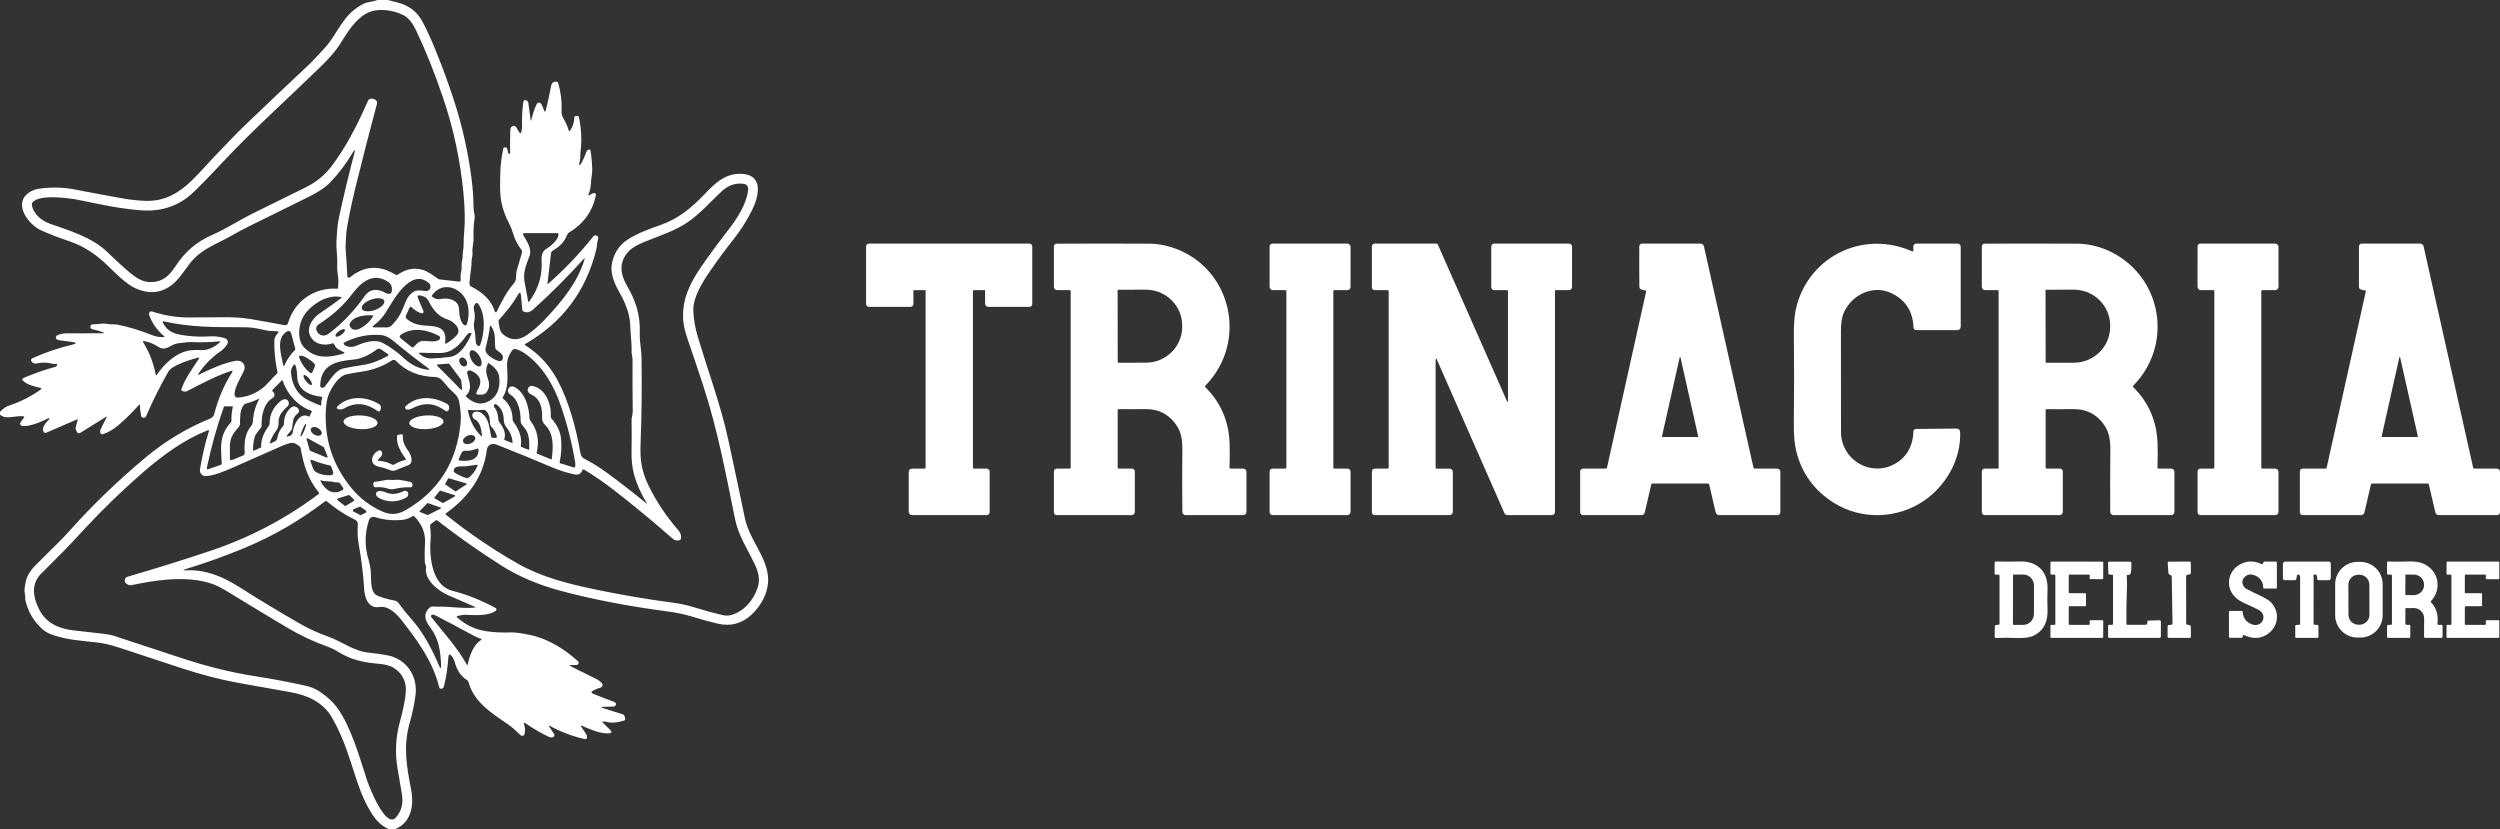
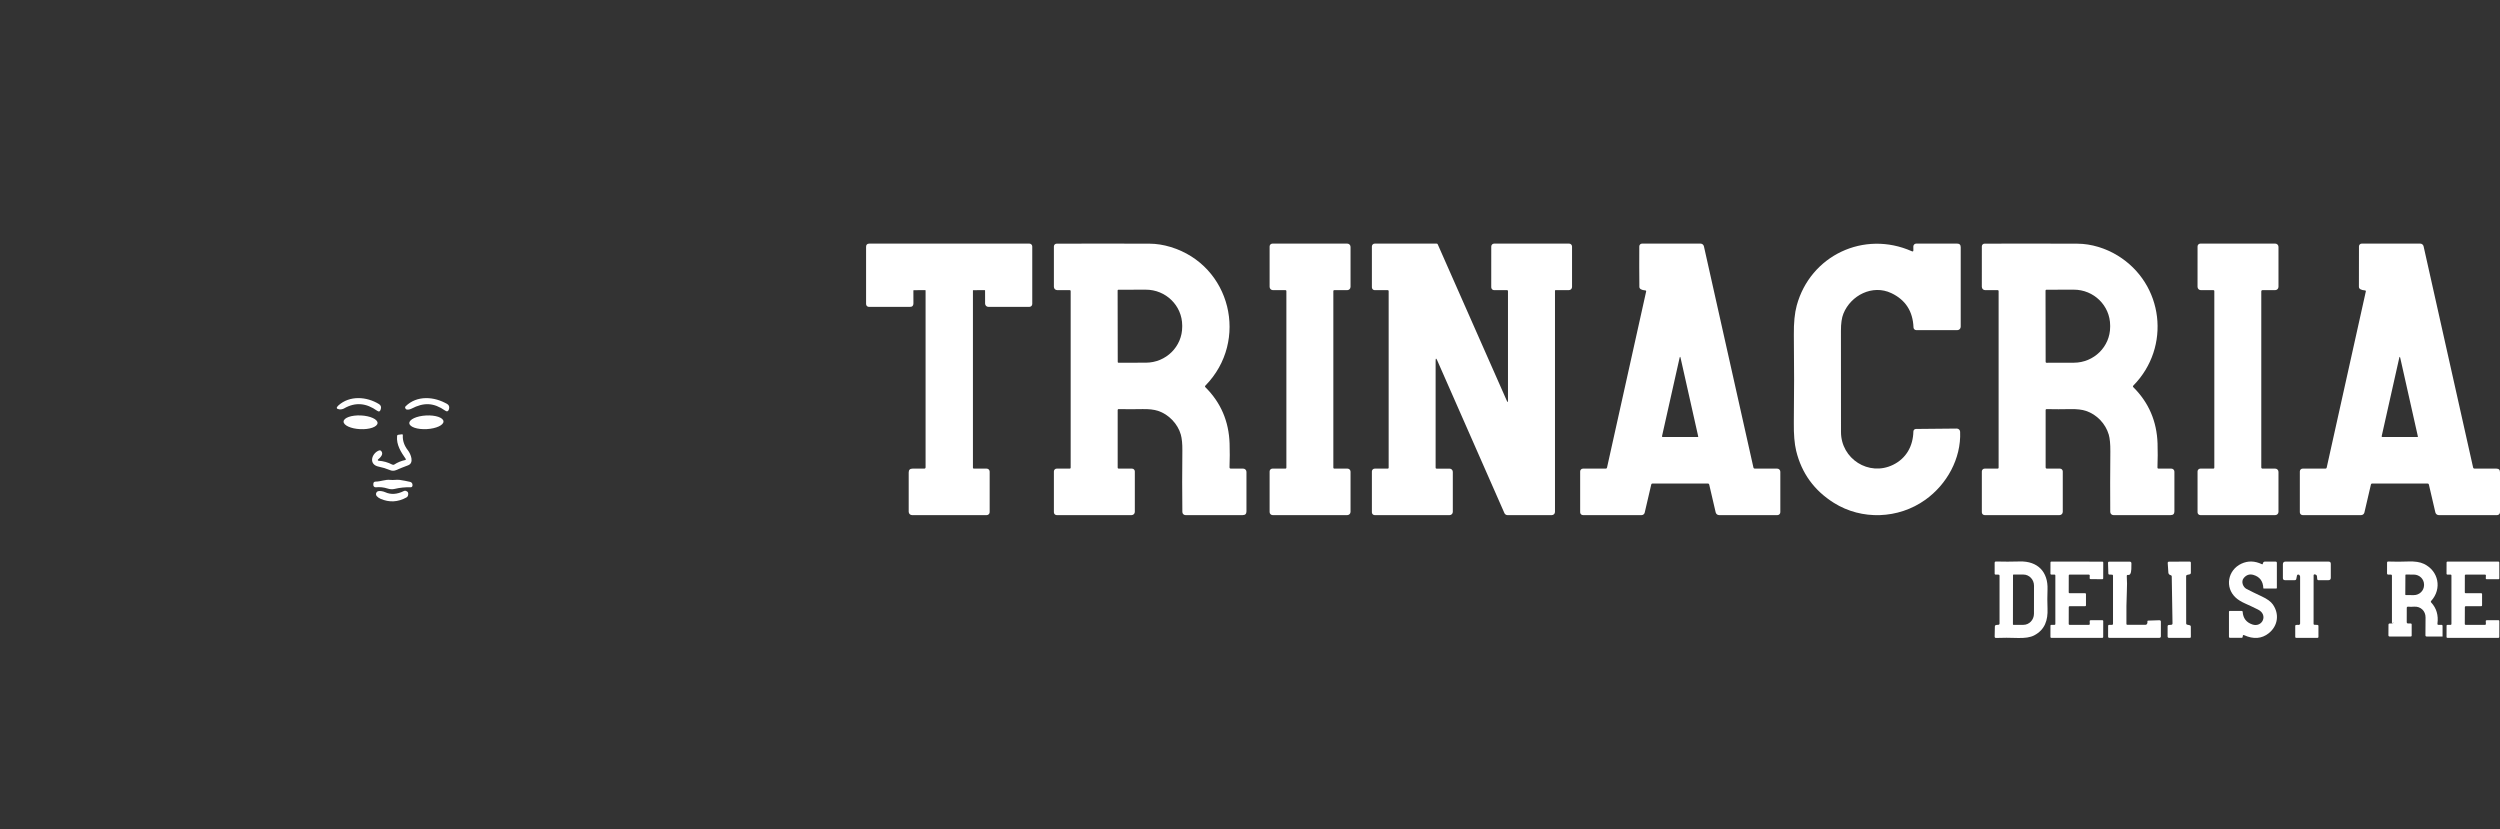
<svg xmlns="http://www.w3.org/2000/svg" id="Layer_2" data-name="Layer 2" viewBox="0 0 1344.37 446">
  <rect x="0" y="0" width="1344.37" height="446" fill="#333333" stroke="none" />
  <defs>
    <style>      .cls-1 {        fill: #fff;        stroke-width: 0px;      }    </style>
  </defs>
  <g id="Layer_1-2" data-name="Layer 1">
    <g>
-       <path class="cls-1" d="M203.05,0h5.46c1.73.47,3.47.91,5.22,1.34,6.08,1.51,10.53,4.88,13.34,10.12,2.32,4.31,4.72,9.51,7.19,15.6,3.74,9.22,7.08,18.35,10.01,27.39,4.37,13.49,7.5,27.53,9.37,42.11.63,4.91.96,9.97,1,15.17,0,2.03.87,3.71.56,5.78-.52,3.53-.7,6.96-.55,10.28.13,2.82-.85,5.34-.56,8.23.17,1.61-.57,3.01-.52,4.73.03,1.11-.04,2.27-.23,3.48-.42,2.77-.71,5.5-.87,8.21-.04.71.34,1.38.97,1.69,5.8,2.9,10.77,7.08,12.67,13.46.08.26.36.41.63.33.13-.04.23-.13.29-.25,2.69-5.36,5.37-10.83,9.34-15.32,1.7-1.91.84-4.54,1.51-6.9.87-3.11,1.81-6.31,2.8-9.58.16-.52.06-1.07-.26-1.5-2.09-2.75-3.59-5.66-4.48-8.73-.57-1.98-1.33-3.87-2.27-5.68-1.77-3.39-3.05-6.82-3.84-10.28-1.26-5.53-.9-11.73-.76-17.47.08-3.47.61-7.63,1.59-12.46.07-.32.26-.48.59-.49h.63c.44-.02.71.19.82.62l.7,2.7c.02.08.07.12.16.13h.29c.32.02.48-.14.47-.46-.09-4.29-.04-8.56.14-12.8.02-.6.36-1.15.88-1.46,1.06-.61,1.87-.38,2.42.69.52,1.01,1.09,1.93,1.72,2.76.27.35.48.32.64-.09.45-1.11.66-2.24.62-3.39-.16-4.27.07-8.64.69-13.1.13-.94.63-1.24,1.52-.9.68.27,1.07.76,1.18,1.48.45,3.08.85,6.04,1.18,8.87.1.82.24.83.43.03.72-3.05,1.66-5.81,2.81-8.29.33-.73,1.19-1.05,1.92-.72.33.15.6.43.74.77l1.42,3.36c.34.81.62.79.84-.06,1.13-4.45,2.09-8.86,2.9-13.23.32-1.72,1.37-2.45,3.16-2.19.29.04.52.24.6.52,1.48,5.13,2.09,10.16,1.82,15.07-.07,1.44.24,2.75.93,3.92,1.31,2.21,2.32,4.48,3.02,6.81.05.18.23.28.41.22.08-.02.14-.07.19-.13,1.49-2.17,2.28-4.6,2.35-7.29.01-.33.17-.55.46-.67.45-.19.93-.19,1.44-.02.33.11.52.33.59.67,1.31,6.48,1.59,12.6.84,18.36-.3,2.29.17,4.31-.78,6.53-.08.18-.02.39.13.51l.24.2c.11.09.21.07.28-.05,1.27-2.09,2.35-4.4,3.24-6.92.22-.63.64-1.06,1.27-1.28.57-.2.91,0,1,.59.53,3.39.83,6.7.9,9.93.03,1.29-.08,2.59-.31,3.89-.21,1.21-.35,2.52-.41,3.94-.09,2.02-.52,3.99-1.31,5.92-.18.43-.06.54.36.32l2.19-1.14c.49-.25,1.08-.06,1.34.42.1.2.14.42.09.64-1.73,8.87-6.85,15.6-14.52,20.18-.36.21-.62.51-.77.9-1.91,4.68-4.29,6.57-8.11,8.95-.41.25-.65.62-.7,1.1l-1.94,16.73s0,.07.04.08c.02,0,.04,0,.06-.02,8.9-7.74,17.08-16.31,24.53-25.7.59-.74,1.3-.83,2.15-.27.48.32.69.92.51,1.47-.66,1.99-.55,3.94-1.06,5.99-5.51,22.27-18.2,39.13-38.08,50.56-.42.24-.43.49-.02.76,7.46,4.8,13.26,11.11,17.41,18.93,6.02,11.32,10,25.95,12.25,39.26.2,1.21.96,2.25,2.04,2.81,4.27,2.21,8.4,4.79,12.41,7.73,6.69,4.91,13.68,10.34,20.96,16.29.42.35.49.29.2-.18-3.15-5.11-5.45-10.34-6.89-15.69-.95-3.53-1.37-7.71-1.28-12.54.11-5.53.13-10.96.04-16.29-.03-1.64.64-3.16.61-4.88-.12-9.33-.15-18.46-.1-27.4,0-.88-.09-1.74-.29-2.59-.44-1.85-.1-3.94-.26-5.87-.3-3.62-.55-7.36-.76-11.23-.29-5.64-2.8-11.66-5.76-16.82-2.3-4-4.71-9.41-4.21-14.05.6-5.72,3.56-11.04,8.52-14.25,5.44-3.52,11.74-5.78,18.09-8.02,9.2-3.24,16.38-9.09,23.22-16.29,5.88-6.19,11.66-11.83,20.8-11.07,11.42.94,8.34,12.74,4.87,19.58-2.89,5.71-6.15,10.84-9.78,15.41-4.43,5.58-8.66,11.3-12.67,17.15-4.01,5.85-9.31,14.12-9.09,21.32.14,4.63.98,9.45,2.52,14.48,2.09,6.84,4.48,14.43,7.19,22.77,3.86,11.94,6.83,21.75,9.22,32.85,2.88,13.35,5.82,27.2,8.81,41.57,1.77,8.44,6.89,15.03,10.17,22.83,1.11,2.64,1.84,5.25,2.18,7.83,1.03,7.84-3.13,16.03-8.75,21.21-5.28,4.85-11.35,6.47-18.21,4.84-4.6-1.09-9.36-2.4-14.28-3.93-4.52-1.41-9.55-2.23-14.22-2.85-20.45-2.73-39.09-6.35-55.93-10.86-12.14-3.26-22.84-7.83-32.09-13.71-11.56-7.34-22.95-15.35-34.17-24.03-.38-.29-.76-.3-1.14-.01l-2.44,1.85c-.31.23-.44.53-.4.92.32,3.12.42,5.33.3,6.62-.85,9.13.33,25.39,11.61,28.31,8.06,2.09,15.83,5.18,23.31,9.28.42.24.58.77.35,1.19-.06.11-.14.21-.25.28-4.02,2.99-11.4,2.35-16.4,2.18-1.44-.05-2.72.34-4.1.65-.61.13-.69.41-.22.82,4.47,3.99,9.6,6.44,15.39,7.33,4.17.64,8.69.86,13.56.67,1.96-.07,5.31.37,10.05,1.34,9.63,1.97,18.61,7.52,25.87,14.13.49.43.53,1.18.09,1.67-.22.25-.54.39-.87.39l-2.91.03c-.98.01-1.03.23-.15.66,4.75,2.3,9.39,4.61,13.93,6.92,1.03.52,1.95,1.23,2.78,2.13.55.6.51,1.53-.09,2.08-.17.16-.38.27-.6.33-1.51.42-2.86.97-4.04,1.64-1.11.63-1.07,1.19.1,1.68,3.61,1.51,7.36,2.96,11.26,4.35.37.13.64.35.81.66.31.53.21,1.05-.31,1.54-.22.21-.5.32-.8.33l-6.22.14c-.1,0-.15.02-.16.05l-.04.27c-.01.08.02.13.1.16l11.24,3.54c.32.1.57.29.74.58.39.62.58,1.35.57,2.18,0,.23-.11.39-.33.47-2.42.88-4.79,1.3-7.12,1.25-1.47-.03-2.7-.66-4.19-.58-.63.03-.72.27-.27.7l4.24,4.19c.32.32.33.84.01,1.16-.13.13-.3.22-.49.24-4.99.55-10.55-2.11-15.05-3.98-.74-.31-.88-.13-.42.52.91,1.3,1.79,2.59,2.63,3.88.37.57.54,1.16.5,1.77-.04.57-.53,1.01-1.1.97-.06,0-.11-.01-.17-.02-6.36-1.43-12.61-3.79-18.74-7.09-.59-.32-.71-.2-.34.37l2.59,3.93c.36.55.21,1.29-.34,1.65-.13.08-.27.14-.42.17-.72.14-1.41.06-2.07-.25-4.09-1.91-8.15-4.27-12.18-7.07-1.13-.79-1.47-.53-1.02.77.51,1.49.57,3.09.16,4.79-.16.69-.85,1.12-1.53.96-.23-.05-.44-.17-.61-.33-2.25-2.19-4.34-4.2-7.01-6.02-8.67-5.91-18.12-11.82-21.01-22.63-.09-.37-.3-.65-.63-.86-3.35-2.19-5.54-5.3-6.58-9.34-.3-1.18-1.1-2.93-1.92-3.85-.97-1.09-1.52-.9-1.63.55-.49,6.4-1.31,11.75-2.48,16.06-.2.75-.71,1.12-1.53,1.12-.43,0-.81-.29-.92-.72-3.48-13.99-11.57-25.06-20.45-36.37-2.64-3.36-7.02-7.65-11.69-6.86-6.01,1.02-7.99-4.96-8.28-9.9-.46-7.75-1.41-15.59-2.86-23.54-.71-3.9-.74-7.36-.54-11.04.05-1.02-.51-1.97-1.43-2.42-5.42-2.63-10.45-5.91-15.09-9.84-.33-.28-.82-.3-1.17-.03-13.56,10.32-27.93,18.71-43.89,25.29-10.01,4.13-20.28,7.8-30.81,11.02-1.86.57-1.82.81.12.72,10.33-.5,19.49,3.24,28.56,9.01,10.74,6.82,21.6,13.38,32.57,19.67,4.78,2.74,9.88,5.07,15.31,7,7.6,2.71,13.42,7.77,21.75,8.6,3.55.35,6.89.83,10,1.42,10.29,1.97,16.38,11.14,15.13,21.28-.59,4.76-1.65,9.83-3.17,15.21-3.42,12.06-1.78,22.65.67,34.97.75,3.75.91,7.05.48,9.91-.9,6.09-3.99,10.17-9.27,12.25h-2.68c-3.85-1.51-7.12-4.48-9.82-8.91-2.23-3.67-4.09-7.42-5.59-11.25-3.36-8.62-6.45-20.74-10.85-30.65-1.6-3.6-3.23-6.81-4.88-9.62-4.72-8.04-13.27-11.83-22.22-13.38-9.45-1.64-18.85-3.31-28.2-5.02-9.44-1.73-19.42-4.31-29.94-7.74-11.25-3.67-22.53-7.39-33.82-11.15-4.35-1.45-8.21-2.36-11.57-2.75-8.58-.98-16.9-1.39-24.99-4.38-1.99-.74-3.75-1.83-5.28-3.26-4.31-4.05-7.17-8.95-8.58-14.72-.33-1.33,0-2.56-.36-3.87-.23-.85-.29-1.75-.18-2.69.17-1.43.4-2.78.69-4.03.85-3.66,3.25-6.74,5.96-9.39,3.99-3.89,7.98-7.85,11.99-11.88,1.99-1.99,3.92-4.03,5.79-6.12,12.26-13.72,25.82-26.79,40.69-39.2,10.58-8.83,22.14-15.8,34.68-20.91,1.15-.47,1.89-1.33,2.22-2.57,2.19-8.31,5.37-15.72,9.55-22.23.54-.83.34-1.1-.6-.79-7.98,2.59-15.95,6.93-23.51,10.8-.93.47-1.89.41-2.89-.2-.27-.17-.35-.4-.25-.69,2-5.87,5.92-11.14,9.26-16.22.51-.77.31-1.04-.58-.8-4.38,1.18-13.74,4.06-15.67,7.46-4.39,7.7-8.39,15.69-11.98,23.98-.19.46-.63.76-1.13.79-.84.05-1.33-.23-1.46-.82-.45-2.03-.67-3.99-.68-5.88,0-.51-.18-.58-.52-.2-3.45,3.87-7.02,7.41-10.69,10.6-2.71,2.35-5.48,4.03-8.32,5.04-1.22.43-1.85,0-1.88-1.3,0-.43.08-.84.27-1.23.97-2.08,2-4.13,3.07-6.14.35-.65.2-.78-.43-.39l-13.43,8.36c-.99.61-1.7.38-2.13-.71l-.44-1.1c-.13-.35-.16-.7-.07-1.05.32-1.37.66-2.59,1.03-3.67.19-.57.01-.74-.54-.5l-16.34,7.07c-.46.2-.86.11-1.19-.26-1.9-2.12,1.15-5.3,2.78-6.89.07-.07.11-.15.12-.25,0-.14-.03-.24-.11-.3-.17-.11-.35-.12-.53-.03-3.68,1.83-10.28,4.72-14.1,4.03-.66-.12-1.1-.75-.99-1.42.03-.18.11-.35.22-.5l1.83-2.47c.29-.39.2-.62-.27-.71-3.82-.69-9.64,2.1-12.62-1v-1.4c1.57-1.71,3.14-2.83,4.72-3.34,6.29-2.07,12.05-4.99,17.3-8.78.19-.14.24-.41.1-.6-.06-.09-.15-.15-.25-.17-3.08-.69-7.32-1.64-9.57-3.92-.34-.34-.33-.89.01-1.23.08-.08.17-.14.28-.19,5.78-2.46,11.48-4.45,17.09-5.97.53-.15.87-.49,1.02-1.02.13-.45-.03-.63-.5-.56-.66.1-1.3.06-1.92-.11-2.62-.73-5.46-.79-8.52-.18-1.31.27-2.28-.14-2.9-1.23-.3-.51-.12-1.17.39-1.47.03-.02.07-.04.1-.05,7.07-3.18,14.24-5.62,21.51-7.33,2.55-.6,2.53-1.09-.06-1.46-2.33-.33-4.76-.65-7.3-.98-.4-.05-.74-.21-1.03-.48-.46-.43-.55-.94-.26-1.51.14-.28.37-.5.65-.62,1.62-.68,3.15-1.02,4.58-1.03,6.53-.03,13.08-.05,19.63-.05,1.13,0,1.17-.2.11-.6-1.73-.65-3.56-1.17-5.49-1.56-.5-.11-.84-.4-1.02-.87-.26-.68.08-1.43.75-1.69.17-.06.34-.09.52-.09,2.72.12,5.24-.79,7.92-.2,1.86.42,3.57.03,5.46.41,5.79,1.15,11.87,2.99,18.25,5.52,2.19.87,4.34,1.26,6.44,1.15.56-.03.62-.22.19-.58-3.6-2.96-6.23-6.64-7.88-11.05-.15-.41-.2-.83-.14-1.25.1-.63.68-1.06,1.31-.96.06,0,.12.02.18.04,6.61,2.12,12.92,3.27,19.92,3.24,6.68-.03,13.17-.07,19.48-.12,5.09-.03,9.66.3,13.71.98,6.21,1.05,12.28,2.15,18.21,3.3.84.16,1.66-.33,1.9-1.15,3.47-11.76,13.97-19.19,26.31-18.49.36.02.56-.15.59-.5.27-2.47.22-4.79-.13-6.94-.31-1.93-.42-3.79-.32-5.58.24-4.16-.57-7.98-.44-12.24,0,0,.15-2.17.44-6.49.15-2.1.45-4.21.9-6.32,2.58-11.97,5.34-23.5,8.27-34.59.62-2.34.31-2.47-.92-.39-3.53,5.97-7.56,11.29-12.07,15.95-2.99,3.08-7.41,5.7-11.45,7.68-10.97,5.36-21.86,10.74-32.68,16.14-2.83,1.41-5.69,2.94-8.58,4.6-7.85,4.5-16.14,7.13-21.98,14.22-3.18,3.87-6.09,8.85-9.84,11.96-6.01,5-12.88,5.69-20.59,2.07-4.1-1.92-9.5-7.03-13.14-10.67-6.55-6.55-13.27-11.49-22.09-14.45-6.13-2.07-11.23-4.04-15.28-5.92-6.08-2.81-14.4-13.11-7.4-19.37,1.74-1.56,4.41-2.7,6.7-2.98,6.76-.83,12.97-.69,18.62.4,9.3,1.81,18.27,3.47,26.9,5,3.43.6,7.09.99,10.99,1.18,14.87.71,23.49-8.45,32.57-18.39,2.73-2.99,5.51-5.94,8.32-8.85,4.34-4.48,8.65-9.1,13.1-13.37,11.07-10.61,22.52-21.46,34.34-32.55,2.86-2.69,5.46-5.73,8.18-8.59,6.17-6.47,9.26-15.61,16.38-21.08,3.07-2.35,5.53-3.67,7.39-3.96,1.75-.26,3.44-.66,5.07-1.21ZM202.62,56.17c-3.66,13.57-7.48,28.42-11.45,44.54-1.89,7.69-3.47,15.24-4.73,22.63-.37,2.18-.26,4.42-.49,6.67-.15,1.55-.16,3.21-.02,4.98.39,4.67.67,9.19.85,13.58.02.45.4.8.85.79.18,0,.34-.07.48-.19,5.83-4.75,11.85-6.22,18.08-4.42,2.38.69,4.47,1.8,6.61,2.97.38.21.75.19,1.11-.05,4.17-2.8,8.34-4.03,13.43-2.54,3.09.91,5.78,3.21,8.48,4.94.13.08.27.13.42.15l10.56,1.21c.47.05.9-.28.95-.75,0-.06,0-.12,0-.18-.17-1.72-.06-3.34.32-4.86.42-1.67-.1-3.28.33-4.89.57-2.13.29-4.15.67-6.3.17-.93.25-1.9.24-2.91-.01-2.11.09-4.32.3-6.64.54-6.03.4-13.22-.43-21.56-1.76-17.61-5.38-34.49-10.87-50.62-4.68-13.75-9.49-25.78-14.42-36.08-1.52-3.18-3.58-6.76-6.92-8.48-5.76-2.96-14.29-4.05-19.96-.92-6.2,3.41-10.5,10.62-14.21,16.55-2.08,3.33-5.49,7.31-10.24,11.94-17.54,17.12-36.51,34.03-52.87,51.55-8.77,9.37-14.56,15.26-17.38,17.65-7.37,6.26-16.3,8.98-26.81,8.15-11.38-.89-22.09-3.3-32.99-5.52-5.09-1.03-21.73-3.4-25.12,1.46-.21.31-.3.65-.25,1.03.59,4.96,5.37,8.8,10,10.37,10.47,3.58,22.08,7.29,29.79,14.39,5.15,4.74,10.01,9.84,15.76,13.97,2.3,1.66,4.57,2.59,6.81,2.8,7.38.68,11.25-2.92,14.96-8.53,5.17-7.8,11.1-12.96,19.7-16.75,7.75-3.41,14.85-8.12,22.89-12.07,8.71-4.29,17.86-8.79,27.44-13.52,5.51-2.73,10.07-6.45,13.68-11.18,7.91-10.36,14.26-22.82,19.61-35.14.49-1.13,1.33-1.56,2.54-1.28l.54.13c1.59.37,2.18,1.35,1.76,2.93ZM365.48,290.49c-1.43.41-2.68.13-3.76-.82-10.42-9.17-20.97-17.9-31.65-26.17-5.04-3.9-10.34-7.55-15.9-10.94-.33-.21-.77-.11-.98.23-.02.04-.05.08-.06.12-.74,1.93-2.17,2.66-4.29,2.19-3.81-.85-7.83-2.05-11.32-3.53-10.24-4.35-19.86-8.3-28.86-11.85-.74-.29-1.5-.56-2.27-.81-2.28-.73-4.34.75-4.62,3.07-1.75,14.29-10.08,25.6-21.92,34.01-.23.16-.28.48-.12.71.03.04.06.07.09.1,12.05,9.7,24.87,18.43,38.46,26.19,12.85,7.33,27.17,10.93,41.74,13.97,13.83,2.89,27.8,5.27,41.91,7.14,3.77.49,7.44,1.29,11.01,2.38,5.55,1.69,10.41,3.06,15.66,4.28,1.65.38,3.22.36,4.69-.07,6.99-2.03,11.98-8.07,14.17-14.82,1.43-4.43.3-8.41-1.56-12.38-3.72-7.95-8.8-15.36-10.6-24.2-4.98-24.53-9.38-48.15-17.14-71.91-2.85-8.71-5.7-17.21-8.56-25.5-1.41-4.09-2.16-7.73-2.27-10.94-.34-10.35,3.69-18.66,9.76-27.52,4.06-5.91,8.99-12.62,14.8-20.12,4.45-5.74,9.53-13.56,10.4-20.91.26-2.16-.6-3.36-2.59-3.59-4.24-.5-8.08.84-11.53,4.01-5.83,5.38-11.46,11.87-18.02,16.44-7.3,5.08-15.86,7.61-23.89,10.92-3.96,1.63-6.71,3.3-8.24,5-5.25,5.82-4.67,11.75-.86,18.45,4.61,8.11,7.19,15.26,6.88,25.23-.08,2.78.14,5.25.51,7.99.25,1.84.39,3.69.42,5.55.25,15.37.09,30.69-.5,45.98-.19,4.79,0,8.68.56,11.68.69,3.7,1.91,7.34,3.65,10.93,4.15,8.53,9.55,16.64,16.21,24.31,1.19,1.37,1.6,2.89,1.23,4.54-.08.35-.29.57-.64.66ZM282.23,152.48c.69,3.13,1.17,6.38,1.79,9.64.03.15.17.25.33.22.07-.01.13-.05.18-.11,4.31-5.79,6.78-12.56,6.77-19.82,0-2.75-.73-6.59,2.28-8.44,2.36-1.44,6.85-4.96,6.73-8.07-.01-.3-.26-.54-.56-.54h-17.96c-.31.01-.57.27-.57.58,0,.09.02.19.07.27,1.88,3.48,4.95,7.39,3.45,11.45-1.85,4.96-3.77,9.13-2.51,14.82ZM280.86,166.65l-.68-7.61c-.18-2.01-.76-2.14-1.75-.38-2.67,4.78-6.45,9.25-10.06,13.3-.26.29-.35.63-.27,1.01.65,3.11.18,5.18,3.17,7.42,4.04,3.03,8.34,2.42,12.21-.31,3.45-2.44,6.62-5.19,9.51-8.26,9.03-9.58,17.39-19.55,21.31-32.19.25-.81.09-.91-.48-.28-8.66,9.53-17.84,18.77-27.24,27.17-1.7,1.52-3.44,1.82-5.21.89-.31-.16-.48-.41-.51-.76ZM196.22,159.07c2.96-4.12,7.21-3.76,11.15-1.53.51.29,1.06.45,1.63.48.93.05,1.48-.42,1.67-1.39.37-2-.2-3.86-1.89-5.01-8.07-5.49-14.74.19-19.53,6.62-4.44,5.95-10.43,11.37-17.97,16.24-3.48,2.25,1,8.29,5.41,4.99,8.01-6,13.85-12.49,19.53-20.4ZM216.82,165.55c1.56-3.98,2.31-6.38,5.38-8.53,2.05-1.43,4.58-.62,6.89-.52,1.27.06,2.36-.93,2.42-2.21,0-.03,0-.06,0-.08,0-.81-.29-1.48-.89-2-9.84-8.55-19.43,9.87-23.33,16.04-1.5,2.38-3.62,4.64-6.35,6.78-.86.67-.74,1.01.35,1.02l6.67.02c1.07,0,1.99-.38,2.74-1.14,2.69-2.73,4.73-5.86,6.12-9.38ZM232.35,158.75c-.19.27-.18.52.05.75,1.11,1.16,2.81,1.64,4.35,1.33,3.08-.64,7.24-.26,9.18,2.48,1.22,1.72.9,4.14,1.17,6.16.18,1.36,1.19,4.9,2.77,5.44.5.17,1.04-.09,1.21-.59,0-.01,0-.02.01-.03,1.8-5.8,1.18-13.16-3.77-17.2-4.82-3.92-11.13-3.75-14.97,1.66ZM227.09,168.46c-.34.07-.69.02-1.04-.13-1.81-.79-3.34-1.8-4.59-3.02-.53-.52-.95-.44-1.26.23l-1.88,4.12c-.31.7-.18,1.3.4,1.81,2.15,1.87,4.71,3,7.7,3.39,6.28.81,14.39-.64,12.92,9.53-.07.46.1.58.51.37,2.11-1.11,4.01-2.58,5.7-4.43,3.07-3.35-1.73-7.56-4.69-8.47-5.17-1.59-8.05-5.32-10.37-9.96-.7-1.39-1.97-2.4-3.49-2.76l-.92-.22c-1.43-.35-1.86.16-1.28,1.51l2.92,6.86c.18.43-.02.93-.45,1.12-.06.02-.12.04-.18.05ZM184.79,189.34c-2.33-1.24-4.04-1.58-5.11-4.29-.14-.34-.51-.52-.86-.4-4.7,1.59-10.11.44-12.21-4.45-1.82-4.25,1.7-9.27,5.15-11.57,3.87-2.57,7.75-5.33,11.62-8.27.43-.33.38-.54-.15-.65-5.84-1.18-11.99,1.88-16.49,6.05-4.04,3.75-5.99,8.34-5.85,13.75.08,3.25,1.09,5.81,3.02,7.7,6.15,6.03,13.3,5.04,20.79,2.96.72-.2.75-.48.09-.83ZM206.61,161.76c-.55-1.55-3.69-1.85-7.02-.68,0,0,0,0,0,0-3.33,1.18-5.58,3.39-5.03,4.94h0c.55,1.55,3.69,1.85,7.02.68,0,0,0,0,0,0,3.33-1.18,5.58-3.39,5.03-4.94h0ZM258.19,185.54c2.45-6.48,3.18-16.52-1.14-22.3-.27-.37-.79-.45-1.16-.18-.04.03-.07.05-.1.09-.96.98-1.27,2.11-.94,3.4.56,2.17.61,4.37.15,6.58-.25,1.24-.25,2.48.02,3.72.47,2.17.74,4.42.8,6.73.03.94.36,1.7.99,2.29.35.32.9.29,1.21-.06.07-.08.13-.17.17-.27ZM200.4,169.59c-3.87-.31-10.79.32-12.39,4.65-.12.33-.11.67.02,1,1,2.44,3.51,2.49,5.53,1.43,2.97-1.55,5.33-3.76,7.08-6.61.09-.15.04-.34-.1-.43-.04-.03-.09-.04-.14-.04ZM126.59,194.05c3.53-.64,6.05,2.06,4.48,5.55-1.54,3.43-4.71,8.26-4.95,12.07-.1,1.56.65,2.27,2.25,2.12,4.42-.41,8.47-1.94,12.16-4.58,3.28-2.35,5.35-5.57,8.34-8.18.29-.25.42-.64.33-1.02-1.19-5.26-1.75-10.85-1.69-16.78.02-1.68,1-3.12,2.09-4.33.36-.4.27-.64-.26-.71-2.08-.29-4.05-.04-6.12-.5-3.57-.8-7.17-1.65-10.79-1.7-4.3-.05-8.66-.08-13.09-.09-7.22-.01-14.02-.42-20.4-1.21-3.76-.47-7.43-1.1-11.01-1.89-.2-.05-.41.08-.46.29-.02.08,0,.17.03.24,1.61,3.43,4.33,5.57,8.16,6.41,3.13.69,6.75,1.1,10.87,1.25,2.16.07,4.22.04,6.19-.11,2.6-.19,5.32.14,8.17.99,1.77.53,2.04,2.26,1.03,3.67-1.01,1.39-2.21,2.58-3.6,3.57-4.77,3.37-8.65,7.34-11.62,11.9-.37.56-.25.7.35.41,6.24-3.01,12.99-6.17,19.54-7.37ZM266.34,186.96c-.47-4.27.47-7.57-2.18-11.44-.4-.58-.64-.52-.73.18-.45,3.67-1.21,7.44-2.27,11.32-.98,3.59,4.48,6.42,7.17,7.14.82.22,1.66-.23,1.95-1.02.88-2.43-1.66-3.71-3.24-4.94-.39-.3-.64-.75-.7-1.24ZM185.41,177.21c-.39-.52-1.8-.14-3.16.86-1.36,1-2.14,2.24-1.75,2.76.39.52,1.8.14,3.16-.86,1.36-1,2.14-2.24,1.75-2.76h0ZM228.07,183.33c2.17.15,6.36.72,8.08-.59.56-.43.67-1.24.23-1.81-.11-.15-.25-.26-.41-.35-6.18-3.27-14.12-4.86-20.32-.65-.94.64-.97,1.32-.09,2.03l5.63,4.57c.45.37,1.11.31,1.5-.13,1.51-1.7,2.81-3.24,5.38-3.07ZM154,178.44c-5.63,3.67-2.83,12.24-1.79,17.52.21,1.09.53,1.12.97.1,1.2-2.81,2.98-5.38,5.34-7.71.24-.24.33-.59.24-.91l-2.15-8c-.41-1.53-1.28-1.86-2.61-1ZM253.43,179.72c.21-.47.05-.71-.46-.7-.73,0-1.33.32-1.79.95-3.66,4.99-7.63,9.79-14.4,9.85-3.7.03-7.36-.02-10.99-.15-.65-.02-.73.18-.24.61,1.95,1.71,4.09,2.54,6.42,2.48,3.14-.08,6.46-.36,9.97-.84,5.66-.77,9.4-7.34,11.49-12.2ZM205.96,184.49c3.91,2.08,7.81,4.92,11.71,8.53,3.43,3.17,7.65,5.25,12.26,5.79,1.15.13,1.26-.15.32-.84-6.3-4.62-12.56-9.52-18.77-14.69-2.27-1.89-4.44-2.92-6.53-3.11-6.38-.57-12.82.67-19.32,3.72-1.08.51-1.13,1.1-.15,1.78.48.34,1.01.57,1.58.7,1.6.35,3.15.2,4.64-.47,4.24-1.89,10-3.68,14.26-1.41ZM93.66,185.17c-2.95,1.19-5.08,3.55-8.43,1.39-2.33-1.51-4.85-2.55-7.56-3.12-.81-.17-1,.1-.56.81,3.25,5.31,5.45,11.02,6.62,17.13.11.56.32.6.64.13,4.16-6.15,10.73-12.25,18.23-13.15,1.73-.21,3.51-.25,5.33-.1,3.77.31,7.55-1.7,10.24-4.1.52-.46.43-.66-.26-.59-4.99.47-10.17.6-15.54.38-1.86-.07-3.63.41-5.48.51-1.13.07-2.21.3-3.23.71ZM184.65,198.12c3.29-.72,6.84-1.35,10.65-1.88,3.92-.55,8.24-2.11,12.97-4.69.75-.41.77-.86.06-1.34l-3.45-2.34c-.69-.47-1.6-.45-2.27.05-3.7,2.76-8.13,5.05-12.57,5.45-9.26.84-17.67,2.69-17.86,14.21,0,.33.13.57.41.73.79.46,1.53.28,2.2-.55,2.52-3.14,5.59-8.71,9.86-9.64ZM274.47,212.25c-2.8-1.66-.78-5.65,2.26-4.09,5.69,2.92,7.84,10.99,8.03,16.96.01.35.14.69.35.97,3.93,5.06,5.08,10.88,3.45,17.45-.05.17.01.3.18.37l7.69,3.14c.15.06.24,0,.26-.16.84-6.51,1.31-13.76-3.87-18.72-.81-.77-1.33-2.03-1.3-3.14.14-5.42-.65-10.49-6.06-13-1.02-.47-1.9-1.55-1.68-2.75.23-1.19,1.38-1.96,2.57-1.73,0,0,0,0,0,0,7.01,1.35,10.27,9.86,9.81,16.3-.03.45.12.9.42,1.24,3.15,3.51,4.87,7.29,5.17,11.36.3,4.06.04,8.06-.78,12.01-.07.35.06.58.4.69l7.17,2.25c.35.11.58-.01.69-.36.19-.63.24-1.28.14-1.94-1.67-10.44-4.3-20.86-7.91-31.26-3.79-10.91-9.91-21.34-19.29-27.81-1.51-1.04-3.06-1.8-4.66-2.27-.82-.25-1.7.06-2.19.76-1.75,2.46-2.78,5.24-2.65,8.25.25,5.41.88,11.97-2.26,16.74-.21.32-.16.6.13.84,3.33,2.75,5.04,6.47,5.12,11.14,0,.53.17,1.01.48,1.44,2.84,3.86,4.74,8.09,3.9,12.99-.03.17.04.3.2.37,1.44.62,2.82,1.15,4.15,1.59.11.03.16,0,.17-.11.19-3.6.15-7.37-1.68-10.54-1.01-1.73-2.9-2.75-2.9-4.98.02-4.93-1.23-11.47-5.51-14ZM258.27,196.9c1.13-.68.93-3.1-.45-5.42-1.38-2.32-3.42-3.65-4.56-2.98h0c-1.13.68-.93,3.1.45,5.42s3.42,3.65,4.56,2.98ZM168.83,195.29c-1.25-1.2-5.34-4.34-7.41-3.99-.38.06-.64.42-.58.8,0,.05.02.09.04.13,1.29,3.47,3.21,6.19,5.78,8.15.61.47,1.07.35,1.38-.36l1.18-2.81c.31-.73.18-1.37-.39-1.92ZM250.46,196.82c.89-.57.98-2.01.21-3.2,0,0,0,0,0,0-.77-1.2-2.12-1.71-3-1.13h0c-.89.57-.98,2.01-.21,3.2,0,0,0,0,0,0,.77,1.2,2.12,1.71,3,1.13h0ZM194.71,199.82c-3,.43-5.86.94-8.57,1.53-3.86.84-7.21,6.22-8.85,9.55-1.03,2.09-1.68,4.74-1.94,7.96-1.31,16.41,3.26,30.97,13.71,43.69,4.53,5.51,10.13,9.72,16.81,12.63,4.05,1.76,8.02,1.54,11.92-.67,18.05-10.21,28.03-26.08,29.94-47.6.27-2.95,0-6.55-.8-10.8-.3-1.58-.96-2.89-1.99-3.94-1.1-1.13-2.22-2.22-3.37-3.29-2.18-2.04-4.07-6.05-7.43-6.13-8.87-.21-15.93-3.12-21.2-8.71-.56-.6-1.47-.71-2.15-.26-4.93,3.19-10.29,5.21-16.08,6.04ZM257.49,212.23c-1.38,0-1.72-.6-1.03-1.79,1.6-2.76,2.98-5.86.41-8.64-1.12-1.21-2.47-2.08-4.04-2.59-.66-.22-1.37.14-1.59.8-.07.21-.08.44-.04.66.91,4.17,3.18,8.1-.45,11.92-.27.29-.26.56.03.83,3.42,3.06,6.65,4.15,9.7,3.26,6.45-1.88,8.78-7.53,7.96-14.11-.32-2.54-2.13-4.92-5.43-7.15-.31-.21-.54-.14-.69.19-.91,2.01-1.1,4.02-.57,6.04.88,3.31,2.21,5.17.29,8.73-.66,1.24-1.69,1.86-3.1,1.86h-1.45ZM247.81,209.46c.17.17.44.17.61,0,.09-.09.14-.22.12-.35l-.54-4.7c0-.07-.04-.14-.08-.2l-6.32-8.52c-.09-.12-.23-.18-.38-.17l-5.81.44c-.24.02-.41.23-.39.46,0,.1.05.19.12.27l12.67,12.77ZM172.96,213.38c-6.36-.69-12.99-3.43-13.13-10.95-.03-1.65-.24-3.32-.63-5.01-.42-1.78-1.07-1.86-1.94-.25-.6,1.1-.86,2.16-.78,3.17.56,7.25,3.87,12.32,9.94,15.2,1.81.86,3.78,1.7,5.9,2.51.33.13.48.02.45-.33-.11-1.31.07-2.59.52-3.82.07-.2-.04-.43-.25-.5-.03,0-.06-.02-.08-.02ZM167.57,206.98c.48-.38-.08-1.87-1.24-3.31h0c-1.16-1.45-2.49-2.31-2.97-1.92,0,0,0,0,0,0-.48.38.08,1.87,1.24,3.31t0,0c1.16,1.45,2.49,2.31,2.97,1.92h0ZM157.48,232.27c.46-3.9,3.69-10.92,8.68-8.23.13.07.22.04.27-.09l1.25-2.7c.08-.17.03-.29-.16-.35-7.27-2.34-13.23-9.06-15.43-16.08-.13-.41-.34-.46-.64-.15l-4.88,4.95c-.27.26-.26.52,0,.77,1.53,1.43,1.4,2.73-.39,3.92-4.57,3.01-5.59,9.55-5.53,14.65,0,.35-.09.7-.29.99-1.21,1.82-2.87,3.11-3.46,5.29-.63,2.29-.9,4.64-.81,7.04,0,.15.08.2.22.14l3.95-1.73c.11-.05.16-.14.16-.25-.13-4.56,1.68-8.02,4.21-11.59.25-.35.37-.75.37-1.18-.05-4.41,1.72-8.26,5.31-11.54,1.3-1.2,3.76-2.44,4.83-.17.4.87.2,1.89-.49,2.54-2.64,2.49-4.97,4.76-4.85,8.76.05,1.54-.21,2.88-1.14,4.1-1.42,1.87-2.55,3.93-3.39,6.17-.32.87-.07,1.1.76.69l1.84-.92c.66-.33,1.13-.97,1.24-1.7.38-2.41,1.45-4.6,3.2-6.57.25-.29.38-.62.38-1.01-.02-3.5,1.15-6.36,3.5-8.58,1.06-1,2.22-1.13,3.47-.38.5.3.85.78,1.04,1.45.19.65-.04,1.35-.57,1.77-2.93,2.33-2.49,4.51-3,7.74-.28,1.75-1.88,2.72-2.79,4.16-.29.46-.16.65.37.57,1.67-.25,2.59-1.08,2.76-2.48ZM136.15,224.74c.39-3.43,1.41-6.71,3.04-9.84.23-.45.12-.57-.33-.34-2.19,1.08-4.42,1.9-6.7,2.47-.38.1-.71.31-.96.61-2.34,2.84-2.01,6.79-2.15,10.24-.03.68-.29,1.3-.77,1.86-2.81,3.25-4.68,5.56-4.63,10.28.03,2.22.01,4.34-.05,6.37-.03.99.41,1.3,1.34.93l5.61-2.3c.76-.31,1.11-.87,1.05-1.7-.36-5.2.09-10.3,3.52-14.34,1.05-1.24.86-2.73,1.03-4.24ZM265.87,219.04c1.44,1.76,2.05,4.42,2.13,6.63.01.39.13.75.35,1.07,2.08,3.04,4.01,5.71,2.81,9.48-.06.19,0,.32.18.39l4.11,1.64c.06.03.13,0,.16-.07,0-.02.01-.03.01-.05-.03-3.33-1.61-6.3-3.63-8.86-1.14-1.46-1.04-3.02-1.18-4.74-.25-3.08-1.57-5.45-3.96-7.1-.35-.24-.83-.16-1.07.19-.02.03-.03.05-.05.08-.25.47-.21.91.14,1.34ZM118.45,250.08c.58-.19.85-.59.8-1.2-.58-8.61-1.29-14.92,4.84-21.69.25-.28.38-.61.37-.99-.07-2.48.17-4.96.74-7.43.03-.12-.05-.24-.16-.26-.02,0-.03,0-.05,0h-4.25c-.18,0-.3.09-.36.26-3.66,10.29-6.71,21.21-9.14,32.75-.15.73.12.98.83.74l6.38-2.17ZM255.64,221.44c3.64-.8,6.43,3.62,7.13,6.61.5,2.14.94,4.34,1.33,6.61.08.46.48.8.95.8h1.67c.25.02.46-.19.47-.45,0-.03,0-.07,0-.1-.43-2.34-1.64-3.91-3.12-5.65-.37-.43-.57-.97-.57-1.52-.02-2.47-.39-5.53-2.54-7.11-.29-.21-.62-.3-.99-.27-2.49.27-5.11.3-7.86.08-.39-.03-.54.15-.47.53,1.07,5.37,3.41,9.84,7.03,13.42.41.41.59.33.52-.25-.4-3.28-.88-7.25-4.14-8.84-.46-.23-.8-.64-.93-1.12-.42-1.5.09-2.41,1.53-2.74ZM161.7,234.75c.28.12,1.14-1.32,1.92-3.21,0,0,0,0,0,0,.78-1.89,1.18-3.51.9-3.63-.28-.12-1.14,1.32-1.92,3.21,0,0,0,0,0,0-.78,1.89-1.18,3.51-.9,3.63ZM172.87,233.52c.53-.97-.3-2.45-1.85-3.3-1.55-.85-3.24-.74-3.77.23-.53.97.3,2.45,1.85,3.3,1.55.85,3.24.74,3.77-.23ZM67.12,312.67c-.19-1.34.36-2.2,1.66-2.58,15.09-4.41,29.75-8.99,43.98-13.74,21.3-7.11,40.8-17.31,58.51-30.62.31-.23.37-.67.14-.98,0-.01-.02-.02-.02-.03-5.84-7.01-8.17-14.85-9.73-23.76-.06-.35-.25-.66-.53-.87-1.56-1.21-2.98-2.36-5.16-1.82-1.42.35-2.83.84-4.22,1.46-8.79,3.91-17.63,7.81-26.52,11.71-4.37,1.92-10.21,4.44-14.72,4.58-1.79.05-3.26-1.79-3-3.37,1.15-7.17,2.75-14.08,4.8-20.73.17-.58-.02-.76-.58-.54-12.55,4.93-24.06,13.27-34.84,22.64-11.2,9.75-21.57,19.77-31.1,30.07-5.35,5.78-9.22,9.88-11.61,12.31-4,4.05-7.99,8.05-11.98,12.01-5.5,5.46-4.56,12.48-1.24,19.13,3.7,7.45,10.55,10.55,18.56,11.44,5.33.59,10.67,1.2,16.03,1.83,2.02.24,3.94.52,5.91,1.17,11.95,3.95,24.08,7.94,36.37,11.97,13.5,4.42,26.34,7.68,39.96,9.78,8.38,1.29,17.23,2.96,26.55,5.02,2.9.65,5.46,1.72,7.69,3.23,4.05,2.74,7.15,5.61,9.31,8.62,7.29,10.12,11.68,25.47,15.93,38.7.99,3.1,10,26.7,15.63,20.29,2.99-3.41,4.06-7.57,3.23-12.49-.76-4.55-1.54-9.15-2.34-13.82-1.45-8.43-1.03-16.82,1.26-25.17,1.77-6.47,2.82-11.72,3.15-15.75.45-5.59-1.61-9.94-6.19-13.04-1.87-1.27-4.66-2.07-8.36-2.38-7.9-.66-14.77-2.02-21.71-6.36-1.96-1.23-4.15-2.27-6.57-3.14-7-2.51-14-5.83-21.01-9.96-7.17-4.25-18.26-10.95-33.27-20.11-3.9-2.38-7.91-3.98-12.04-4.81-12.39-2.47-25.36-.63-38.32,2.1-.58.12-1.19.05-1.74-.2-1.15-.53-1.78-1.12-1.87-1.79ZM255.46,235.08c-.47-1.15-2.27-1.49-4.04-.78-1.77.72-2.82,2.23-2.35,3.37h0c.47,1.15,2.27,1.49,4.04.78,1.77-.72,2.82-2.23,2.35-3.37h0ZM165.5,235.73c-.21-.11-.48-.03-.6.18-.05.1-.07.22-.03.33l1.68,5.89c.04.13.13.24.26.29l8.74,3.6c.22.1.48,0,.58-.23.05-.11.05-.23,0-.34l-1.91-4.83c-.04-.1-.11-.18-.2-.23l-8.52-4.66ZM248,243.87c-.41.99-.84,1.98-1.29,2.99-.21.47-.06.74.46.79,4.28.46,10.02.3,10.18-5.49.02-.79-.34-1.06-1.09-.8-1.88.64-3.86,1.23-5.85,1.03-1.15-.11-1.95.38-2.41,1.48ZM167.09,248.42l1.24,3.41c.36.99,1.01,1.73,1.95,2.22,2.11,1.11,4.55,1.62,7.3,1.53,1.41-.05,1.89-.74,1.44-2.08l-.87-2.53c-.12-.36-.37-.58-.74-.66-3.12-.64-6.22-1.6-9.3-2.87-1.08-.44-1.42-.11-1.02.98ZM250.72,250.72c-2.06.28-6.72-.73-6.74,2.57,0,.34.15.61.44.8,2.12,1.37,4.27,2.36,6.45,2.98.41.11.85.03,1.18-.22,2.06-1.57,3.63-3.69,4.71-6.36.17-.43.03-.61-.43-.54-1.89.27-3.76.52-5.61.77ZM244.78,264.2c.12.08.27.09.39,0l5.57-3.65c.16-.11.21-.32.1-.48-.05-.07-.12-.12-.2-.15l-9.27-2.72c-.15-.04-.32.02-.4.16l-1.57,2.69c-.09.16-.05.36.1.46l5.28,3.68ZM172.73,258.3c-.17-.06-.35.02-.41.18-.03.08-.03.17.01.25,2.35,4.59,6.58,7.97,11.89,4.74.49-.3.58-.69.25-1.16l-1.69-2.44c-.22-.32-.52-.47-.91-.44-.89.06-1.8-.03-2.71-.28-2.24-.6-4.19.05-6.43-.85ZM238.06,270.46c.1.06.22.06.32,0l6.27-3.58c.15-.09.2-.29.11-.44-.04-.07-.1-.12-.18-.14l-7.76-2.46c-.13-.04-.27,0-.35.1l-2.84,3.55c-.11.14-.09.34.05.45.01.01.03.02.04.03l4.34,2.49ZM181.63,268.07c-.25.08-.39.34-.31.59.03.09.08.17.16.23l3.9,3.11c.16.12.37.13.54.03l4.35-2.63c.22-.14.29-.42.16-.65-.02-.03-.05-.07-.08-.09l-2.39-2.32c-.12-.12-.3-.17-.47-.12l-5.86,1.85ZM236.92,273.54c.17-.08.24-.28.16-.45-.04-.08-.11-.15-.2-.18l-6.78-2.36c-.13-.04-.27,0-.36.09l-4.03,4.16c-.13.14-.12.35.01.48.03.03.07.05.11.07l4.06,1.57c.09.03.19.02.27-.02l6.76-3.36ZM193.98,272.63c-.2-.14-.47-.18-.7-.08l-3.08,1.26c-.37.15-.55.58-.4.95.07.16.19.3.35.38l3.47,1.76c.21.11.45.11.66.01l2.31-1.14c.36-.17.52-.61.34-.97-.06-.12-.14-.21-.24-.29l-2.71-1.88ZM232.3,326.17c4.62-.04,8.98.12,13.09.48,3.19.27,6.34.32,9.53.12.84-.05.88-.25.11-.58-4.11-1.79-8.74-3.81-13.91-6.06-5.59-2.45-13.08-8.36-12-15.05.05-.32.01-.63-.13-.93-.35-.73-.54-1.51-.57-2.34-.13-3.22-.08-6.44.13-9.65.37-5.7-1.94-10.53-5.67-14.41-.29-.3-.62-.35-.99-.15-1.68.92-3.19,1.69-5.16,1.92-5.1.58-10.17.09-15.21-1.48-1.29-.41-2.66.3-3.08,1.58-2.37,7.11-2.44,14.29-.22,21.53.46,1.53.65,2.94.97,4.48.82,3.93-.9,12.77,3.8,14.7,2.83,1.17,5.83,2.02,9.01,2.57,1.01.18,1.8.68,2.39,1.49,2.02,2.84,4.29,5.67,6.81,8.49,6.4,7.16,11.01,16.01,14.83,24.91.85,2,1.24,1.91,1.15-.26-.29-7.31-1.15-13.94-5.8-20.09-2.72-3.61-4.21-7.41-.12-10.88.3-.26.65-.39,1.04-.39ZM234.06,330.88c-.73-.37-1.34-.45-1.84-.22-.39.17-.56.63-.39,1.02.03.06.06.11.1.16,6.37,8.13,13.9,16.26,18.97,25.34.34.6.57.56.7-.12.81-4.35,3.07-10.43,7.03-12.85.47-.28.44-.51-.07-.7-1.21-.43-2.45-.94-3.57-1.54-7.5-4.07-14.48-7.77-20.93-11.09Z" />
      <path class="cls-1" d="M497.73,251.26v-95.01c-.01-.15-.08-.23-.23-.23l-6.09.02c-.16,0-.24.08-.24.24l.02,6.88c0,1.25-.62,1.87-1.86,1.86h-22.08c-.84,0-1.52-.68-1.52-1.52v-30.74c-.01-1.17.58-1.76,1.76-1.76h86.06c.85,0,1.54.69,1.54,1.55h0v30.92c0,.86-.7,1.55-1.56,1.55h-22.03c-.98,0-1.77-.79-1.77-1.77h0s-.01-7-.01-7c0-.15-.07-.23-.22-.23l-6.14.02c-.11,0-.17.05-.17.16v95.22c0,.39.19.58.58.58h6.83c.88,0,1.59.72,1.59,1.6h0v21.81c0,.88-.72,1.59-1.6,1.59h-40.14c-.99,0-1.79-.8-1.8-1.8v-21.15c0-1.37.68-2.05,2.05-2.05h6.29c.49,0,.74-.25.74-.74Z" />
      <path class="cls-1" d="M601.64,252h7.11c.83,0,1.5.68,1.5,1.5v21.75c0,.97-.78,1.75-1.75,1.75h-40.26c-.83,0-1.51-.68-1.51-1.51h0v-21.98c0-.83.68-1.51,1.51-1.51h7.01c.33,0,.5-.17.5-.5v-94.99c0-.32-.16-.48-.49-.49h-6.76c-.98,0-1.77-.79-1.77-1.76,0,0,0,0,0,0v-21.75c0-.81.65-1.46,1.45-1.47,16.41-.06,33.08-.06,50.01,0,3.7.02,7.47.61,11.32,1.78,32.44,9.88,42.27,50.44,18.69,74.55-.29.29-.29.58,0,.87,8.28,8.23,12.62,18.32,13.01,30.28.13,4.03.12,8.26-.04,12.7-.02.52.23.78.75.78h6.59c.98,0,1.77.79,1.77,1.76h0v21.23c0,1.34-.67,2.01-2.02,2.01h-30.77c-.92,0-1.67-.74-1.68-1.66-.13-10.48-.13-21.5,0-33.07.04-3.59-.24-6.44-.83-8.56-1.61-5.75-6.52-10.91-12.25-12.77-2.17-.7-4.95-1.02-8.36-.95-4.24.09-8.53.09-12.87,0-.25,0-.46.2-.47.46,0,0,0,0,0,.01v30.92c-.01.41.2.61.61.61ZM601,156.19l.06,38.48c0,.22.17.39.39.39h0l14.75-.03c10.8-.02,19.55-8.66,19.53-19.31v-.7c-.02-10.65-8.79-19.27-19.59-19.25h0l-14.75.03c-.22,0-.39.17-.39.39h0Z" />
      <path class="cls-1" d="M717.62,252h7.01c.89,0,1.62.74,1.62,1.63h0v21.62c0,.97-.78,1.75-1.75,1.75h-40.14c-.9,0-1.63-.73-1.63-1.64h0v-21.85c0-.83.68-1.51,1.51-1.51h7.01c.33,0,.5-.17.5-.5v-94.99c0-.32-.16-.48-.49-.48h-6.76c-.98-.01-1.77-.8-1.77-1.77,0,0,0,0,0,0v-21.74c0-.83.68-1.51,1.51-1.51h40.26c.97,0,1.75.78,1.75,1.75v21.51c0,.97-.79,1.76-1.76,1.76h-7c-.33,0-.49.17-.49.49v94.86c0,.42.21.63.62.63Z" />
      <path class="cls-1" d="M810.31,215.55c.4.89.6.85.6-.13v-58.82c.01-.38-.18-.57-.56-.57h-6.89c-.86,0-1.55-.71-1.55-1.57h0s.01-21.92.01-21.92c0-.85.69-1.54,1.54-1.54h40.34c.86,0,1.56.7,1.56,1.56v21.77c-.01.93-.76,1.68-1.69,1.68l-7.22.02c-.14,0-.26.12-.26.27h0v118.98c0,.95-.77,1.72-1.72,1.72h-23.81c-.72,0-1.38-.43-1.67-1.09l-36.12-82.1c-.58-1.31-.87-1.25-.87.18v57.51c0,.33.17.5.5.5h7c.97,0,1.75.78,1.75,1.75v21.5c0,.97-.78,1.75-1.75,1.75h-40.26c-.83,0-1.51-.68-1.51-1.51h0v-21.98c0-.83.68-1.51,1.51-1.51h7.01c.33,0,.5-.17.5-.5v-94.99c0-.32-.16-.48-.49-.48h-7.01c-.84,0-1.52-.69-1.52-1.53h0v-21.99c0-.83.68-1.51,1.51-1.51h33.32c.25,0,.48.15.58.38l37.17,84.17Z" />
      <path class="cls-1" d="M943.72,252h11.97c.93,0,1.68.76,1.68,1.69v21.75c-.01.86-.7,1.56-1.56,1.56h-31.36c-.88,0-1.65-.61-1.85-1.47l-3.48-14.98c-.08-.35-.3-.53-.66-.53h-29.8c-.39,0-.62.19-.71.57l-3.51,15.07c-.18.79-.88,1.34-1.68,1.34h-31.52c-.83,0-1.51-.68-1.51-1.51h0v-21.98c0-.83.68-1.51,1.51-1.51h12.27c.36,0,.58-.18.66-.53l21.04-94.71c.08-.35-.06-.55-.42-.58-2.14-.19-3.21-.84-3.22-1.93-.07-7.35-.09-14.61-.04-21.77,0-.82.67-1.48,1.49-1.48h31.44c.87,0,1.63.6,1.82,1.45l26.61,118.89c.1.44.38.66.83.66ZM913.22,234.74l-9.48-42.24c-.19-.83-.37-.83-.56,0l-9.41,41.96c-.09.36.06.54.43.54h18.81c.12,0,.21-.09.21-.21,0-.02,0-.03,0-.05Z" />
      <path class="cls-1" d="M1028.91,134.57l-.02-2.01c0-.86.68-1.55,1.54-1.56,0,0,0,0,.01,0h21.99c1.29,0,1.94.65,1.94,1.94v42.76c0,1.01-.81,1.83-1.82,1.83h-22.07c-.81,0-1.47-.64-1.5-1.45-.33-8.68-4.3-14.83-11.9-18.44-10.14-4.83-21.79,1.16-25.78,10.99-.91,2.23-1.35,5.32-1.34,9.27.05,17.73.06,35.85.03,54.36-.03,14.47,14.98,24.06,27.99,17.7,7.13-3.48,10.76-10.1,10.94-17.95.02-.74.62-1.33,1.36-1.34l21.96-.21c.97-.01,1.78.75,1.82,1.72.59,14.44-7.14,28.31-18.69,36.57-14.57,10.42-34.23,11.03-49.15,1.7-10.62-6.64-17.4-15.98-20.33-28.02-.92-3.79-1.34-8.87-1.26-15.24.19-15.19.2-30.92.01-47.21-.07-6.4.44-11.62,1.54-15.66,7.3-26.91,36.17-40.63,61.91-29.21.55.25.83.07.82-.54Z" />
      <path class="cls-1" d="M1100.76,252h6.99c.83,0,1.5.68,1.5,1.5h0v21.75c0,.97-.78,1.75-1.75,1.75h-40.26c-.83,0-1.51-.68-1.51-1.51h0v-21.98c0-.83.68-1.51,1.51-1.51h7.01c.33,0,.5-.17.5-.5v-94.99c0-.32-.16-.48-.49-.48h-6.76c-.98,0-1.78-.8-1.78-1.78h0s.01-21.77.01-21.77c0-.8.65-1.45,1.45-1.45h0c16.74-.06,33.42-.05,50.04.02,7.37.03,15.09,2.44,21.48,6.34,24.89,15.21,28.86,49.25,8.49,69.96-.29.29-.28.59.01.88,8.29,8.25,12.63,18.35,13.02,30.28.13,4.06.11,8.34-.05,12.85-.01.43.19.64.62.64h6.85c.91,0,1.64.73,1.64,1.64h0v21.35c0,1.34-.67,2.01-2.02,2.01h-30.77c-.94,0-1.7-.76-1.71-1.7-.08-10.12-.06-20.96.05-32.52.03-3.97-.25-6.99-.85-9.06-1.72-5.86-6.39-10.81-12.22-12.75-2.15-.72-4.94-1.04-8.39-.97-4.23.09-8.53.09-12.89,0-.24,0-.44.19-.45.44,0,0,0,0,0,.01v30.81c0,.49.24.74.73.74ZM1099.98,156.25l.06,38.38c0,.25.2.45.45.45l14.72-.03c10.8-.02,19.54-8.66,19.52-19.31v-.72c-.02-10.65-8.78-19.27-19.58-19.25h0l-14.72.03c-.25,0-.45.2-.45.45h0Z" />
      <path class="cls-1" d="M1216,156.76v94.49c0,.5.25.75.75.75h6.75c.97,0,1.75.78,1.75,1.75v21.5c0,.97-.78,1.75-1.75,1.75h-40.26c-.83,0-1.51-.68-1.51-1.51h0v-21.98c0-.83.68-1.51,1.51-1.51h7.01c.33,0,.5-.17.5-.5v-94.99c0-.32-.16-.48-.49-.48h-6.76c-.98,0-1.78-.8-1.78-1.78h0s.01-21.74.01-21.74c0-.83.68-1.51,1.51-1.51h40.26c.97,0,1.75.78,1.75,1.75v21.51c0,.97-.79,1.76-1.76,1.76h-6.75c-.49,0-.74.25-.74.74Z" />
      <path class="cls-1" d="M1330.73,252h11.7c1.29,0,1.94.64,1.94,1.93v21.51c0,.86-.7,1.56-1.56,1.56h-31.36c-.88,0-1.65-.61-1.85-1.48l-3.48-14.97c-.08-.35-.3-.53-.66-.53h-29.8c-.39,0-.62.19-.71.57l-3.49,14.99c-.19.83-.93,1.42-1.78,1.42h-31.44c-.83,0-1.51-.68-1.51-1.51h0v-21.98c0-.83.68-1.51,1.51-1.51h12.28c.35,0,.57-.18.65-.53l21.04-94.71c.08-.36-.06-.55-.43-.58-2.19-.19-3.28-.83-3.28-1.94-.02-7.4-.01-14.65.03-21.76,0-.82.67-1.48,1.49-1.48h31.44c.87,0,1.63.6,1.82,1.45l26.61,118.87c.1.45.38.68.84.68ZM1300.22,234.74l-9.48-42.24c-.19-.83-.37-.83-.56,0l-9.41,41.96c-.09.36.06.54.43.54h18.81c.12,0,.21-.09.21-.21,0-.02,0-.03,0-.05Z" />
      <path class="cls-1" d="M202.76,220.86c-5.63-4-11.5-4.87-17.86-1.16-.51.3-1.67.53-2.25.46-1.8-.21-2.03-.92-.68-2.13,6.07-5.47,15.16-4.82,21.79-.75,1.01.61,1.35,1.49,1.03,2.62l-.08.27c-.32,1.16-.97,1.39-1.95.69Z" />
      <path class="cls-1" d="M239.43,220.83c-6.24-4.36-11.52-4.53-18.17-1.06-.27.14-.55.25-.84.33-1.47.41-2.32.15-2.55-.78-.08-.31,0-.58.22-.81,6.09-6.06,15.52-5.34,22.49-1.18.59.36.96.99.98,1.68,0,.41-.05.81-.18,1.18-.37,1.07-1.02,1.29-1.95.64Z" />
      <ellipse class="cls-1" cx="193.89" cy="227.09" rx="3.69" ry="9.14" transform="translate(-41.76 410.48) rotate(-87.4)" />
      <ellipse class="cls-1" cx="229.3" cy="227.09" rx="9.2" ry="3.67" transform="translate(-11.95 12.73) rotate(-3.1)" />
      <path class="cls-1" d="M203.48,247.75c2.65.17,5.13.87,7.44,2.08.37.19.81.17,1.16-.06,1.72-1.13,3.68-1.93,5.88-2.4.2-.04.33-.24.29-.44,0-.05-.03-.09-.06-.13-2.58-3.73-5.12-7.59-4.66-12.33.04-.39.26-.62.65-.67l1.88-.25c.4-.05.59.12.56.52-.18,2.83.73,5.53,2.74,8.1,1.51,1.93,3.5,6.78.09,8.05-2.34.87-4.48,1.73-6.42,2.58-1.07.46-2.28.46-3.35,0-1.99-.84-3.98-1.45-5.96-1.84-5.74-1.13-3.89-7.21.07-8.71.45-.17.96-.04,1.26.34,1.37,1.71-.54,3.48-1.78,4.52-.15.13-.16.36-.03.51.06.07.15.11.24.12Z" />
      <path class="cls-1" d="M208.36,262.69c-1.99-.64-4.07-.86-6.24-.65-.68.07-1.29-.43-1.36-1.11,0-.05,0-.09,0-.14v-.53c0-.85.43-1.27,1.28-1.28,2.73-.02,5.19-1.24,7.88-.92,1.73.21,3.34-.24,5.08.01,1.83.27,3.67.62,5.52,1.05.59.14,1,.49,1.21,1.06.19.51.16.98-.07,1.43-.15.28-.38.41-.69.4-2.99-.08-5.91.22-8.76.9-1.21.29-2.49.21-3.84-.22Z" />
      <path class="cls-1" d="M204.59,268.21c-.76-.33-1.42-.8-1.98-1.41-.61-.66-.56-1.69.1-2.3.19-.17.41-.3.66-.37,1.03-.28,2.77.1,3.77.55,3.06,1.39,6.41,1.18,10.05-.64.33-.17.72-.2,1.08-.08,1.15.38,1.53,1.23,1.12,2.56-.13.42-.42.77-.81.98-4.61,2.54-9.27,2.78-13.99.71Z" />
      <path class="cls-1" d="M1074.64,309.01l-1.59-.03c-.24,0-.43-.19-.43-.43h0v-5.85c0-.51.26-.76.77-.75,4.03.11,8.28.11,12.74-.02,9.57-.28,15.29,5.54,14.92,15.08-.13,3.55-.13,6.97,0,10.26.26,6.29-1.42,11.39-7.18,14.41-2.05,1.07-5.06,1.54-9.02,1.39-3.91-.15-7.73-.15-11.44-.01-.54.02-.8-.24-.79-.78l.11-5.33c.01-.53.29-.83.82-.88l1.13-.1c.32-.03.57-.3.57-.63v-25.7c.01-.41-.2-.62-.61-.63ZM1082.49,309.21l-.04,26.54c0,.14.12.26.26.26h5.31c3.16.02,5.73-2.66,5.74-5.96l.02-15.1c0-3.3-2.55-5.98-5.72-5.99h-5.31c-.14,0-.26.11-.26.25Z" />
      <path class="cls-1" d="M1123.78,335.56l-.06-1.59c-.01-.23.17-.43.4-.44,0,0,.01,0,.02,0l6.45-.02c.23,0,.42.19.42.42h0s-.02,8.65-.02,8.65c0,.23-.19.42-.42.42h-27.53c-.23,0-.42-.19-.42-.42h0s.01-6.15.01-6.15c0-.23.19-.42.42-.42h1.79c.23.01.42-.18.42-.41h0v-26.2c0-.23-.19-.42-.42-.42h-1.8c-.23,0-.42-.19-.42-.42h0s.02-6.15.02-6.15c0-.23.19-.42.42-.42h0l27.54.04c.23,0,.42.19.42.42h0s-.03,8.61-.03,8.61c0,.23-.19.42-.42.42h0l-6.45-.07c-.23,0-.42-.2-.41-.43h0s.05-1.54.05-1.54c0-.23-.18-.42-.41-.43,0,0,0,0-.01,0l-10.45-.02c-.23,0-.42.19-.42.42h0s-.02,9.17-.02,9.17c0,.23.19.42.42.42h8.44c.23.01.42.2.42.43v6.13c0,.23-.19.42-.42.42l-8.42.02c-.23,0-.42.19-.42.42h0s-.02,9.17-.02,9.17c0,.23.19.42.42.42h10.49c.23,0,.42-.2.42-.43,0,0,0-.01,0-.02Z" />
      <path class="cls-1" d="M1143.67,309.84c.17,2.51.19,5.24.04,8.19-.22,4.5-.3,10.3-.23,17.41,0,.37.19.56.56.56h9.69c.31,0,.59-.16.77-.41.26-.37.35-.79.27-1.26-.07-.39.09-.59.48-.6l6-.2c.4-.01.74.3.75.7,0,0,0,.01,0,.02v8c0,.41-.34.75-.75.75h-26.94c-.47,0-.7-.23-.69-.69l.02-5.69c0-.41.2-.61.61-.61h1.51c.33-.02.5-.19.5-.52v-25.96c-.01-.32-.17-.49-.49-.5l-1.54-.06c-.26-.01-.47-.23-.48-.49l-.17-5.75c-.02-.47.21-.71.69-.71h10.91c.69.01,1.02.36.98,1.05-.08,1.44.19,4.58-.73,5.73-.27.33-.61.46-1.02.38-.53-.1-.77.12-.74.66Z" />
      <path class="cls-1" d="M1176.21,335.93l1.28.28c.36.08.62.4.62.77l.02,5.45c0,.38-.18.57-.56.57h-11.26c-.38,0-.69-.31-.69-.69h0s.01-5.56.01-5.56c0-.35.27-.65.62-.67l1.3-.09c.49-.04.72-.3.71-.79l-.41-25.16c0-.39-.19-.64-.57-.73-.33-.08-.62-.24-.87-.49-.23-.23-.36-.52-.38-.85l-.35-5.26c-.02-.34.24-.64.58-.66.01,0,.03,0,.04,0l11.13-.07c.47,0,.7.23.7.7v5.35c0,.39-.27.73-.65.82l-1.37.3c-.35.08-.53.3-.53.66l.03,25.39c0,.41.21.65.6.73Z" />
      <path class="cls-1" d="M1206.07,341.93l-.09.61c-.05.3-.22.45-.52.45h-6.27c-.31,0-.57-.24-.57-.55v-13.49c0-.28.14-.42.42-.42h6.44c.32-.01.49.15.51.46.21,3.42,1.93,5.69,5.18,6.81,5.35,1.84,8.76-5.19,3.04-8.02-2.37-1.18-4.67-2.27-6.91-3.26-2.09-.93-3.76-1.97-5.01-3.1-6.08-5.56-4.3-14.93,3.07-18.32,3.5-1.61,7.13-1.52,10.9.27.35.17.54.06.59-.33.01-.12.04-.23.09-.34.16-.42.57-.7,1.02-.7h5.73c.46,0,.69.23.69.69v13.46c0,.22-.11.33-.33.33h-6.74c-.13-.01-.2-.08-.21-.21-.15-3.74-1.93-6.11-5.32-7.11-2.01-.59-3.72-.06-5.15,1.6-1.7,1.97-.42,4.98,1.41,5.93,2.42,1.26,5.16,2.6,8.22,4.02,2.89,1.35,4.88,2.79,5.95,4.32,3.66,5.21,2.72,11.59-2.21,15.5-3.76,2.98-8.17,3.32-13.24,1.03-.39-.18-.62-.06-.69.37Z" />
      <path class="cls-1" d="M1236.88,335.28v-25.16c-.01-.13-.03-.25-.08-.38-.17-.45-.41-.7-.74-.75-.49-.08-.78.12-.88.6l-.34,1.69c-.09.47-.38.71-.86.71h-5.17c-.79.02-1.19-.38-1.19-1.18v-7.37c0-.96.48-1.44,1.44-1.44h23.13c.79,0,1.19.4,1.19,1.19v7.5c0,.87-.44,1.31-1.31,1.31h-5.34c-.33,0-.61-.26-.65-.6l-.13-1.43c-.05-.55-.35-.9-.89-1.03l-.33-.08c-.26-.06-.52.1-.58.36,0,.04-.01.07-.01.11l-.02,26.08c0,.37.18.56.54.57l1.49.06c.39.02.59.22.59.61v5.85c0,.33-.16.5-.49.5h-11.5c-.33,0-.49-.17-.49-.5v-5.95c0-.22.11-.36.32-.43.45-.13.91-.15,1.4-.07.43.07.82-.23.89-.65,0-.04,0-.08,0-.12Z" />
-       <path class="cls-1" d="M1281.27,330.84c0,6.63-5.38,12.01-12.01,12.01h-1.52c-6.63,0-12.01-5.38-12.01-12.01h0v-16.68c0-6.63,5.38-12.01,12.01-12.01h1.52c6.63,0,12.01,5.38,12.01,12.01h0v16.68ZM1274.12,314.43c-.01-2.98-2.44-5.39-5.42-5.38h-.5c-2.98.01-5.39,2.44-5.38,5.42h0s.06,16.1.06,16.1c.01,2.98,2.44,5.39,5.42,5.38h.5c2.98-.01,5.39-2.44,5.38-5.42h0s-.06-16.1-.06-16.1Z" />
-       <path class="cls-1" d="M1286.26,335.37v-25.86c0-.33-.17-.5-.5-.51h-1.52c-.34-.01-.62-.28-.62-.62,0,0,0,0,0,0l.02-5.81c0-.42.21-.62.63-.61,3.65.13,7.2.12,10.66-.02,3.6-.14,6.43.28,8.5,1.27,7.96,3.78,9.83,13.42,3.94,19.92-.26.29-.26.57,0,.86,2.83,3.04,3.95,6.83,3.36,11.38-.05.42.13.63.56.64h1.58c.41,0,.61.21.61.62v5.65c-.01.49-.26.73-.75.73h-8.53c-.45,0-.68-.22-.68-.67-.02-3.01,0-6.19.06-9.54.06-3.51-2.68-6.11-6.19-5.83-1.05.09-2.11.09-3.16,0-.5-.03-.75.2-.75.7l-.02,7.57c0,.51.26.76.77.77h1.34c.37.01.55.2.55.57v5.86c.01.38-.18.57-.55.57h-11.27c-.46,0-.69-.23-.69-.7l.04-5.63c0-.45.23-.67.68-.67h1.3c.42,0,.63-.21.63-.63ZM1293.5,309.23l-.06,10.48c0,.15.12.28.27.29,0,0,0,0,.01,0l4.27.02c3.04.02,5.52-2.39,5.54-5.37h0v-.24c.02-2.98-2.44-5.41-5.48-5.43l-4.27-.02c-.15,0-.27.12-.28.27Z" />
+       <path class="cls-1" d="M1286.26,335.37v-25.86c0-.33-.17-.5-.5-.51h-1.52c-.34-.01-.62-.28-.62-.62,0,0,0,0,0,0l.02-5.81c0-.42.21-.62.63-.61,3.65.13,7.2.12,10.66-.02,3.6-.14,6.43.28,8.5,1.27,7.96,3.78,9.83,13.42,3.94,19.92-.26.29-.26.57,0,.86,2.83,3.04,3.95,6.83,3.36,11.38-.05.42.13.63.56.64h1.58c.41,0,.61.21.61.62v5.65h-8.53c-.45,0-.68-.22-.68-.67-.02-3.01,0-6.19.06-9.54.06-3.51-2.68-6.11-6.19-5.83-1.05.09-2.11.09-3.16,0-.5-.03-.75.2-.75.7l-.02,7.57c0,.51.26.76.77.77h1.34c.37.01.55.2.55.57v5.86c.01.38-.18.57-.55.57h-11.27c-.46,0-.69-.23-.69-.7l.04-5.63c0-.45.23-.67.68-.67h1.3c.42,0,.63-.21.63-.63ZM1293.5,309.23l-.06,10.48c0,.15.12.28.27.29,0,0,0,0,.01,0l4.27.02c3.04.02,5.52-2.39,5.54-5.37h0v-.24c.02-2.98-2.44-5.41-5.48-5.43l-4.27-.02c-.15,0-.27.12-.28.27Z" />
      <path class="cls-1" d="M1336.79,335.56l-.08-1.59c-.01-.23.17-.43.4-.44,0,0,.01,0,.02,0l6.46-.02c.23,0,.42.19.42.42h0s-.02,8.65-.02,8.65c0,.23-.19.42-.42.42h-27.53c-.23,0-.42-.19-.42-.42h0s.02-6.15.02-6.15c0-.23.19-.42.42-.42h1.78c.23.01.42-.18.42-.41h0v-26.19c0-.23-.19-.42-.42-.42h-1.8c-.23,0-.42-.2-.42-.43h0s.02-6.14.02-6.14c0-.23.19-.42.42-.42h27.51c.23,0,.42.2.42.43h0s.01,8.63.01,8.63c0,.23-.19.42-.42.42h-6.45c-.23-.02-.42-.21-.41-.44h0s.08-1.6.08-1.6c.01-.23-.17-.43-.4-.44,0,0,0,0-.01,0h-10.5c-.23-.01-.42.18-.42.41h0s-.02,9.17-.02,9.17c0,.23.19.42.42.42h8.44c.23.01.42.2.42.43v6.13c0,.23-.19.42-.42.42l-8.41.02c-.23,0-.42.19-.42.42h0s-.04,9.17-.04,9.17c0,.23.19.42.42.42h10.51c.23,0,.42-.2.42-.43,0,0,0-.01,0-.02Z" />
    </g>
  </g>
</svg>